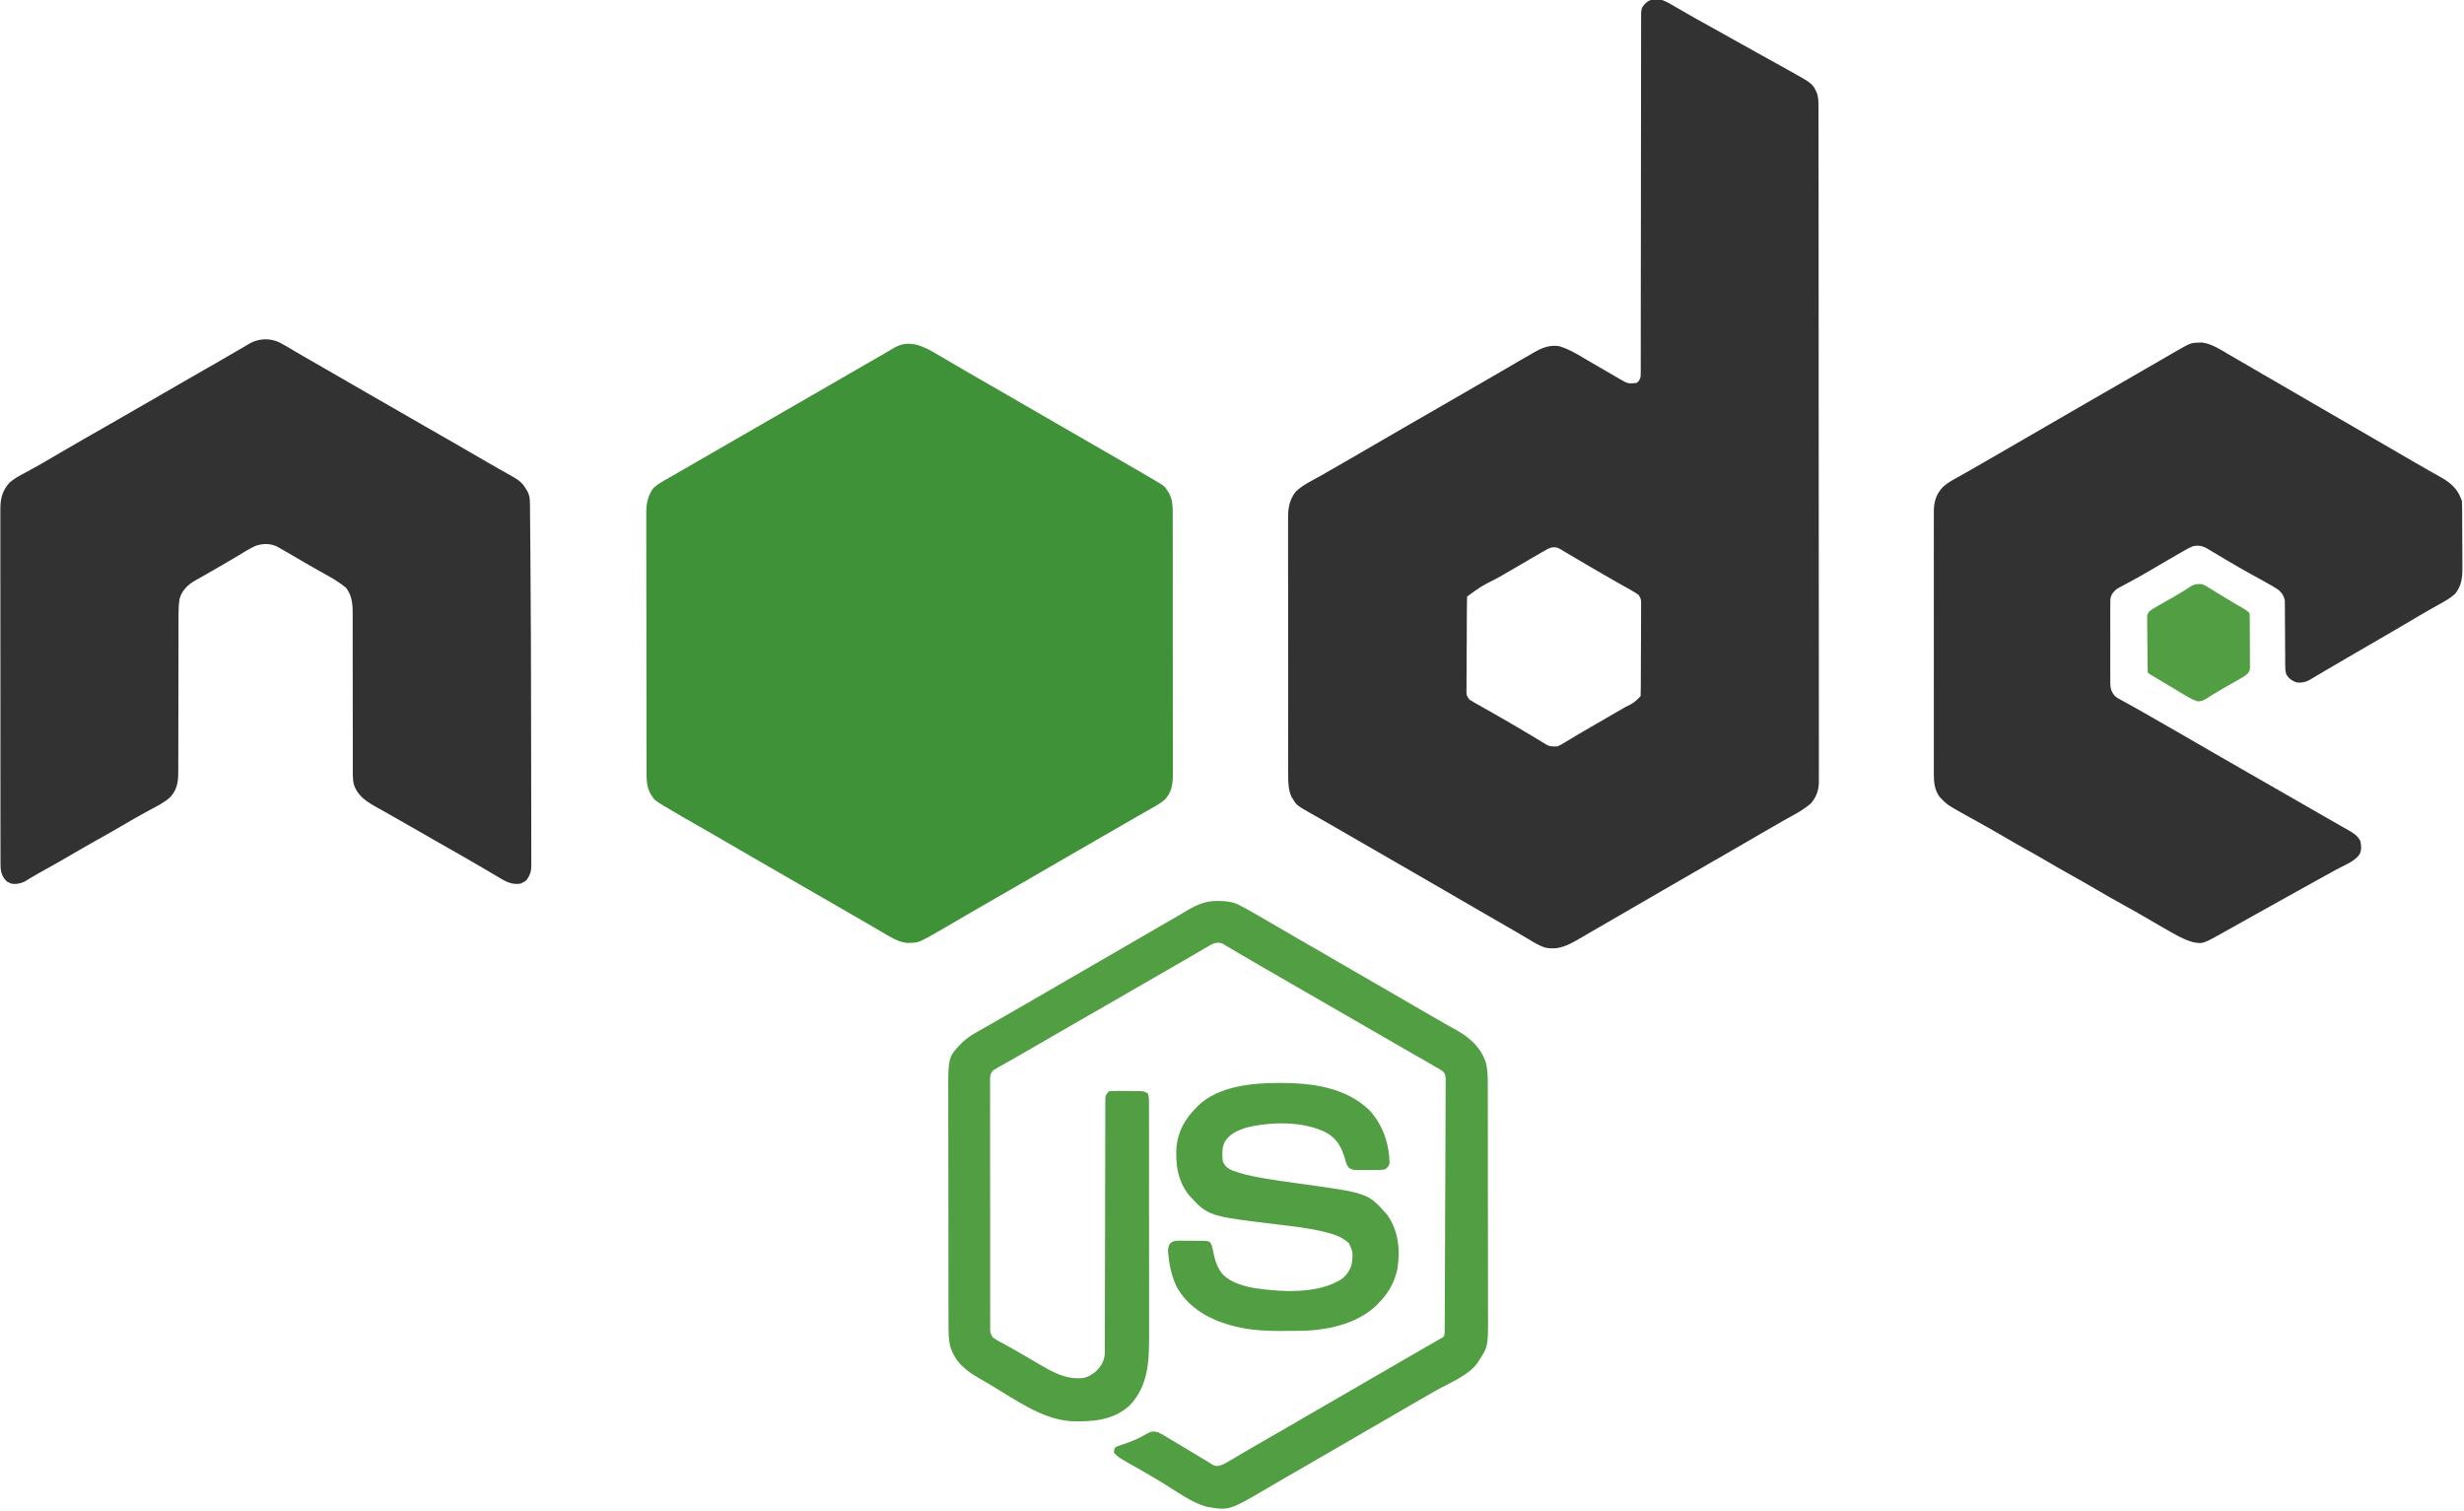
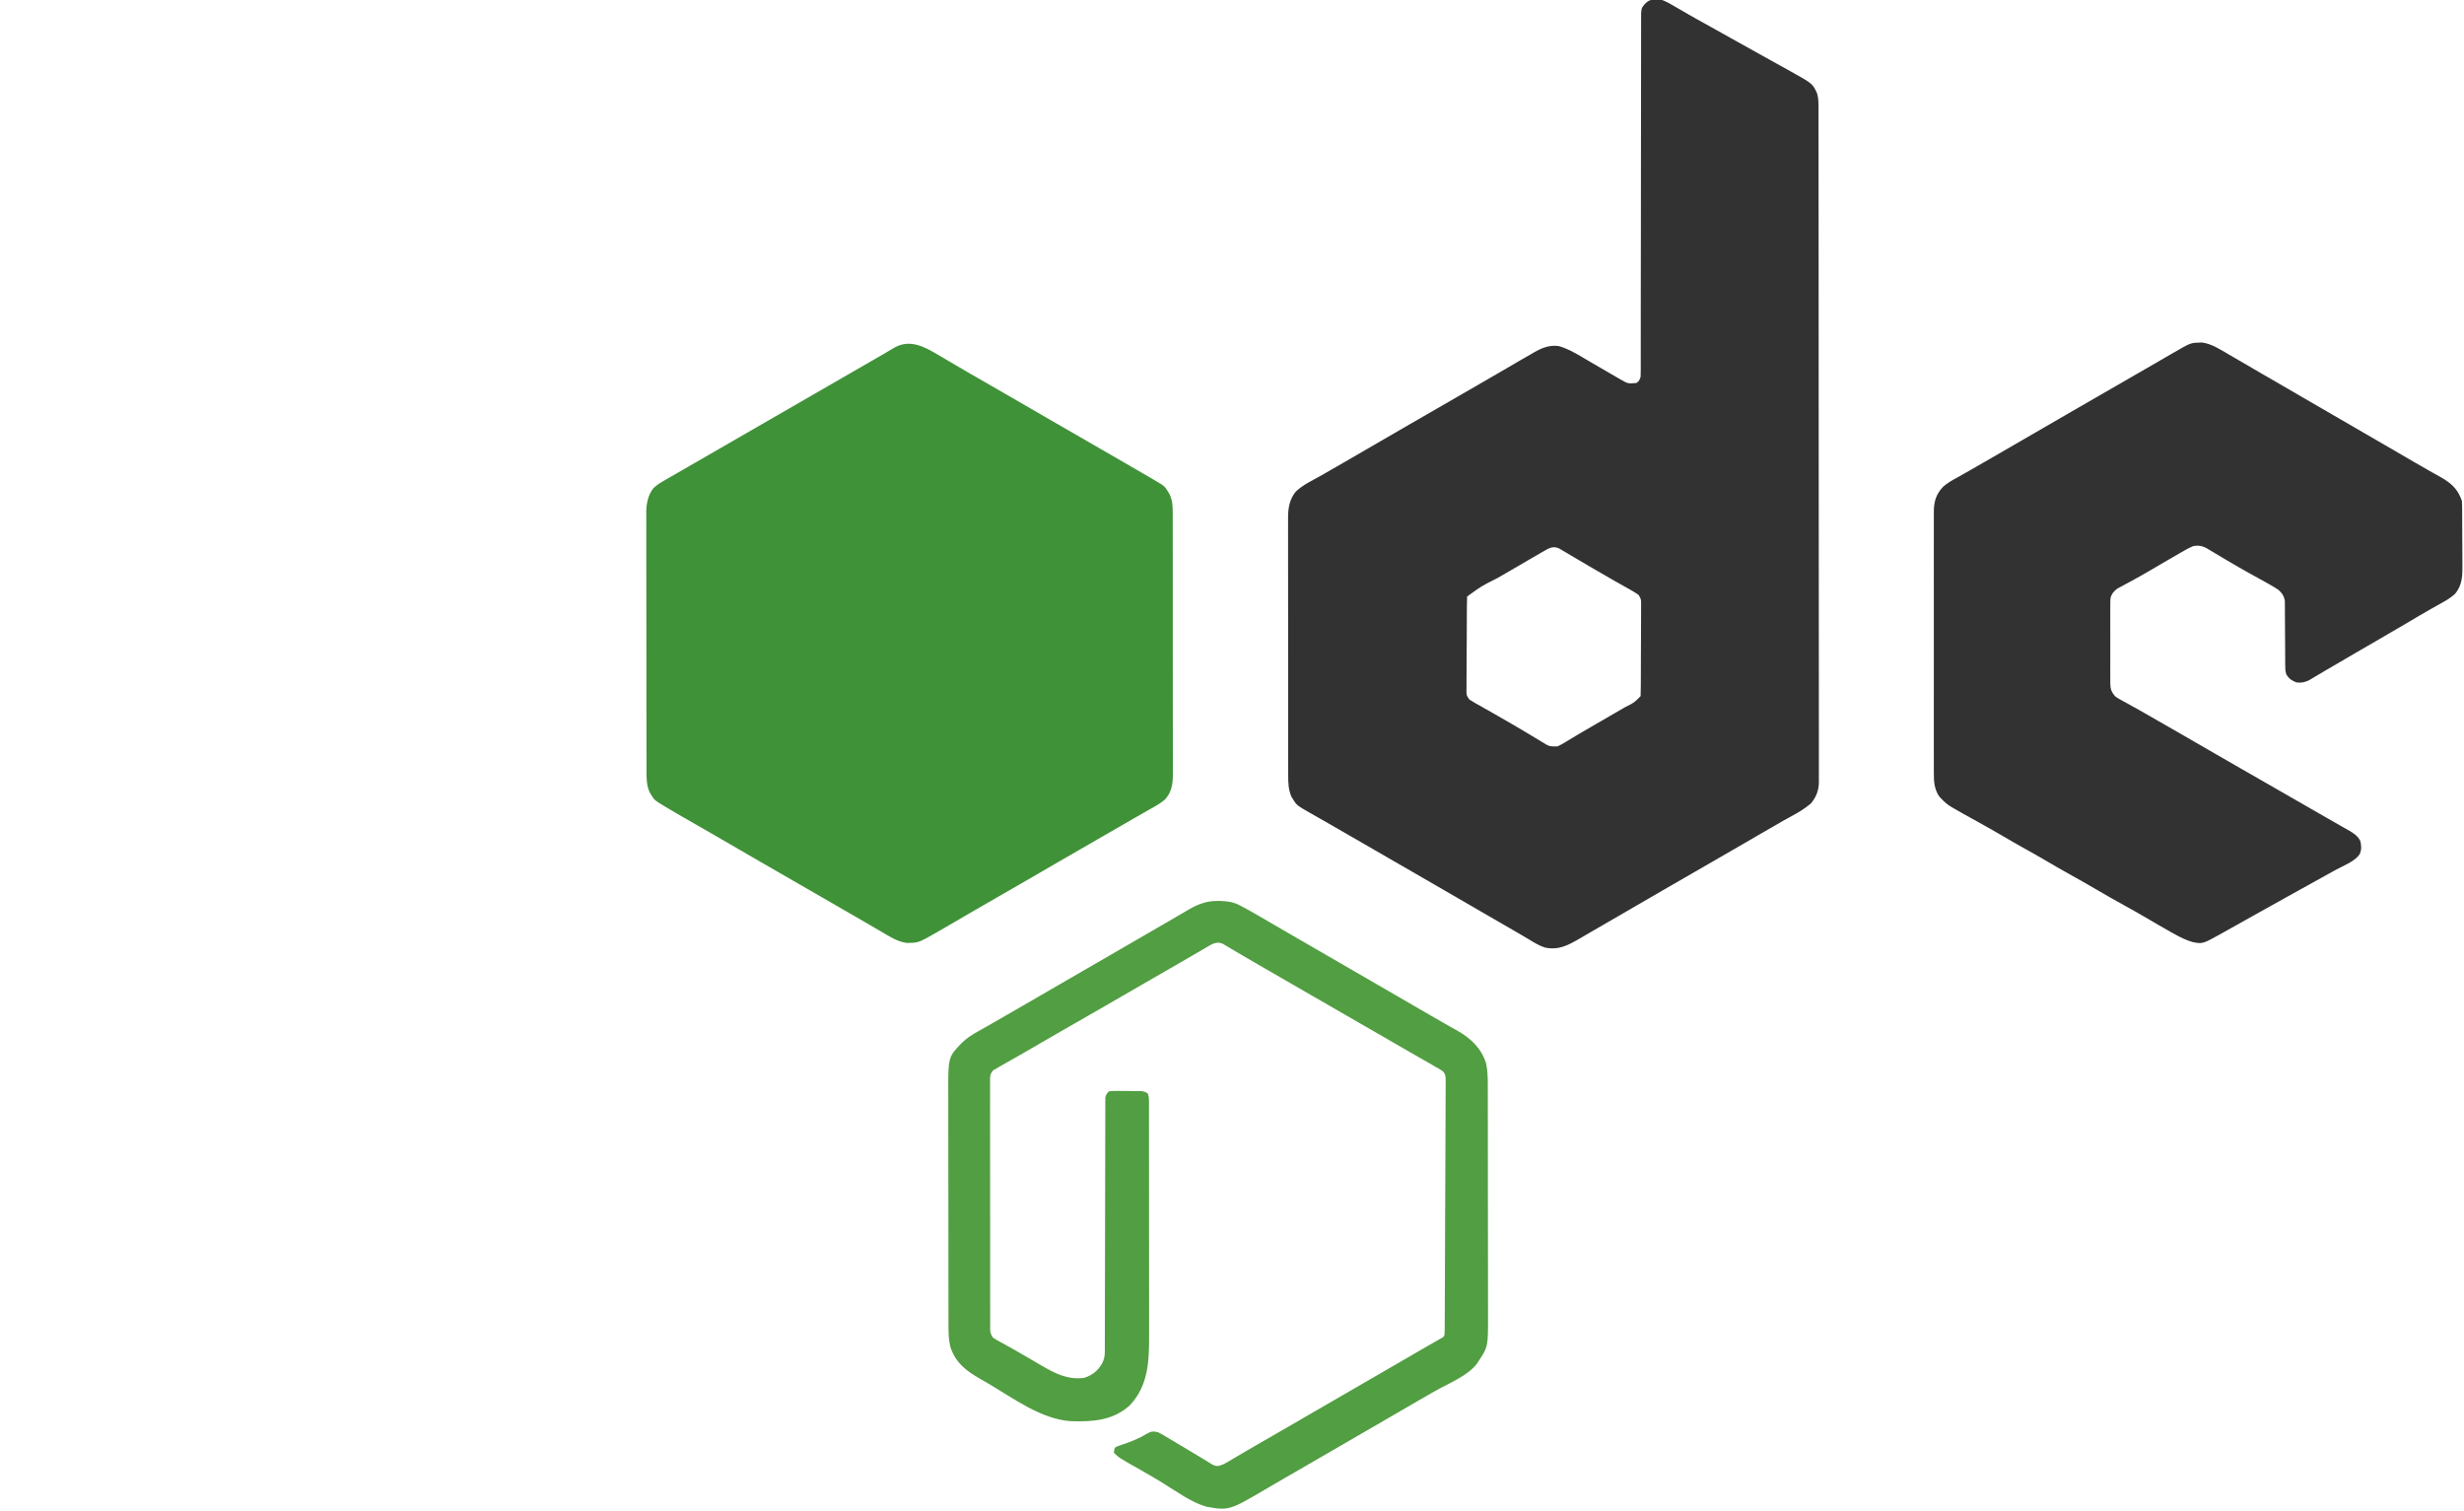
<svg xmlns="http://www.w3.org/2000/svg" version="1.1" width="2400" height="1472">
  <path d="M0 0 C4.805 1.873 9.15 4.42 13.562 7.062 C14.83 7.795 16.099 8.526 17.37 9.253 C19.98 10.751 22.581 12.261 25.178 13.781 C30.979 17.164 36.869 20.384 42.75 23.625 C52.376 28.969 61.984 34.346 71.587 39.731 C79.214 44.006 86.855 48.257 94.5 52.5 C97.873 54.373 101.245 56.247 104.617 58.121 C106.893 59.385 109.169 60.648 111.445 61.91 C114.799 63.77 118.15 65.635 121.5 67.5 C122.496 68.051 123.492 68.602 124.518 69.17 C146.783 81.59 146.783 81.59 151.054 91.427 C152.371 96.4 152.278 101.129 152.26 106.252 C152.264 107.396 152.268 108.539 152.272 109.717 C152.28 112.897 152.28 116.076 152.276 119.256 C152.273 122.713 152.282 126.17 152.29 129.627 C152.302 135.688 152.306 141.748 152.306 147.809 C152.305 156.822 152.315 165.834 152.328 174.847 C152.353 192.818 152.362 210.789 152.367 228.76 C152.367 229.691 152.367 230.622 152.367 231.581 C152.368 232.514 152.368 233.447 152.368 234.407 C152.371 244.739 152.378 255.071 152.384 265.403 C152.404 296.602 152.42 327.802 152.423 359.002 C152.423 360 152.424 360.998 152.424 362.026 C152.424 366.071 152.424 370.116 152.425 374.161 C152.425 377.205 152.425 380.25 152.426 383.294 C152.426 384.3 152.426 385.306 152.426 386.343 C152.429 417.957 152.451 449.57 152.487 481.184 C152.528 516.691 152.551 552.199 152.552 587.706 C152.552 591.491 152.552 595.277 152.552 599.062 C152.552 599.994 152.552 600.926 152.552 601.886 C152.554 616.894 152.571 631.901 152.594 646.908 C152.617 661.987 152.621 677.067 152.607 692.147 C152.598 701.107 152.604 710.068 152.63 719.029 C152.645 725.014 152.643 730.999 152.626 736.985 C152.617 740.395 152.615 743.805 152.636 747.216 C152.654 750.892 152.641 754.568 152.621 758.245 C152.633 759.3 152.646 760.354 152.659 761.441 C152.561 769.711 150.223 776.119 144.914 782.511 C139.421 787.113 133.745 790.737 127.438 794.125 C125.39 795.254 123.343 796.384 121.297 797.516 C120.253 798.09 119.21 798.664 118.135 799.256 C113.108 802.053 108.148 804.962 103.188 807.875 C91.581 814.67 79.936 821.396 68.282 828.109 C62.853 831.237 57.427 834.369 52 837.5 C49.833 838.75 47.667 840 45.5 841.25 C43.891 842.178 43.891 842.178 42.25 843.125 C32.5 848.75 32.5 848.75 29.25 850.625 C27.084 851.874 24.919 853.124 22.754 854.373 C17.314 857.512 11.873 860.65 6.43 863.785 C-4.062 869.831 -14.545 875.891 -25 882 C-34.352 887.465 -43.723 892.897 -53.111 898.3 C-58.187 901.222 -63.26 904.148 -68.319 907.099 C-70.09 908.132 -71.863 909.163 -73.635 910.194 C-75.855 911.485 -78.072 912.779 -80.287 914.078 C-91.566 920.628 -100.889 925.706 -114.129 922.893 C-119.863 921.11 -124.875 917.879 -130 914.812 C-131.233 914.089 -132.468 913.367 -133.703 912.647 C-136.238 911.165 -138.768 909.677 -141.296 908.183 C-146.878 904.886 -152.505 901.668 -158.125 898.438 C-160.271 897.199 -162.417 895.959 -164.562 894.719 C-168.894 892.216 -173.227 889.716 -177.562 887.219 C-189.05 880.601 -200.519 873.955 -211.966 867.267 C-222.526 861.101 -233.121 854.995 -243.718 848.891 C-249.147 845.763 -254.573 842.631 -260 839.5 C-262.167 838.25 -264.333 837 -266.5 835.75 C-279.5 828.25 -292.5 820.75 -305.5 813.25 C-306.574 812.63 -307.648 812.011 -308.755 811.373 C-310.906 810.131 -313.056 808.89 -315.206 807.647 C-320.259 804.728 -325.315 801.816 -330.388 798.931 C-332.185 797.909 -333.981 796.883 -335.777 795.857 C-338.032 794.57 -340.29 793.287 -342.551 792.01 C-355.973 784.331 -355.973 784.331 -359.75 778.188 C-360.137 777.583 -360.523 776.978 -360.922 776.355 C-364.143 769.319 -364.289 762.416 -364.261 754.817 C-364.265 753.711 -364.268 752.604 -364.272 751.464 C-364.283 747.767 -364.279 744.07 -364.275 740.374 C-364.279 737.719 -364.284 735.064 -364.29 732.409 C-364.303 725.952 -364.305 719.496 -364.302 713.039 C-364.301 707.789 -364.302 702.539 -364.307 697.289 C-364.307 696.541 -364.308 695.793 -364.308 695.022 C-364.31 693.502 -364.311 691.982 -364.312 690.462 C-364.323 676.217 -364.321 661.973 -364.315 647.728 C-364.309 634.708 -364.321 621.689 -364.34 608.669 C-364.359 595.287 -364.367 581.905 -364.364 568.523 C-364.362 561.016 -364.364 553.508 -364.378 546.001 C-364.39 539.61 -364.392 533.218 -364.38 526.827 C-364.374 523.569 -364.374 520.311 -364.385 517.053 C-364.395 513.514 -364.387 509.976 -364.374 506.437 C-364.382 505.417 -364.389 504.397 -364.397 503.346 C-364.329 494.317 -362.719 485.998 -356.904 478.851 C-350.001 472.14 -340.247 467.75 -331.938 463 C-330.223 462.015 -328.509 461.031 -326.795 460.046 C-325.03 459.032 -323.266 458.02 -321.5 457.008 C-315.953 453.827 -310.414 450.633 -304.875 447.438 C-303.799 446.817 -302.722 446.196 -301.613 445.557 C-294.396 441.392 -287.194 437.203 -280 433 C-268.453 426.253 -256.871 419.567 -245.282 412.891 C-239.853 409.763 -234.427 406.631 -229 403.5 C-226.833 402.25 -224.667 401 -222.5 399.75 C-221.428 399.131 -220.355 398.512 -219.25 397.875 C-209.5 392.25 -209.5 392.25 -206.25 390.375 C-204.084 389.126 -201.919 387.876 -199.754 386.627 C-194.314 383.488 -188.873 380.35 -183.43 377.215 C-173.875 371.71 -164.325 366.199 -154.809 360.628 C-149.878 357.743 -144.94 354.869 -140 352 C-138.432 351.089 -138.432 351.089 -136.833 350.159 C-133.706 348.347 -130.573 346.547 -127.438 344.75 C-126.019 343.926 -126.019 343.926 -124.572 343.085 C-116.831 338.675 -110.03 335.98 -101 337 C-92.628 339.3 -85.349 343.398 -77.938 347.812 C-76.242 348.806 -74.547 349.8 -72.852 350.793 C-71.093 351.824 -69.336 352.859 -67.58 353.895 C-61.658 357.383 -55.702 360.814 -49.75 364.25 C-48.662 364.881 -47.574 365.513 -46.453 366.163 C-45.432 366.754 -44.411 367.345 -43.359 367.953 C-42.467 368.47 -41.575 368.988 -40.655 369.521 C-33.28 373.751 -33.28 373.751 -25 373 C-22.415 371.105 -22.037 370.112 -21 367 C-20.906 365.021 -20.873 363.038 -20.873 361.057 C-20.87 359.807 -20.866 358.558 -20.863 357.271 C-20.865 355.877 -20.867 354.483 -20.869 353.089 C-20.867 351.614 -20.865 350.139 -20.862 348.664 C-20.858 345.45 -20.856 342.236 -20.857 339.023 C-20.859 333.795 -20.854 328.566 -20.848 323.338 C-20.84 315.747 -20.835 308.157 -20.831 300.566 C-20.826 288.571 -20.809 276.577 -20.79 264.582 C-20.784 260.48 -20.777 256.379 -20.771 252.277 C-20.769 251.252 -20.768 250.226 -20.766 249.17 C-20.748 237.497 -20.732 225.823 -20.717 214.149 C-20.716 213.082 -20.714 212.014 -20.713 210.915 C-20.691 193.615 -20.68 176.314 -20.673 159.014 C-20.665 141.262 -20.641 123.509 -20.605 105.756 C-20.583 94.801 -20.573 83.846 -20.579 72.891 C-20.582 65.385 -20.571 57.88 -20.548 50.374 C-20.536 46.041 -20.53 41.708 -20.541 37.375 C-20.551 33.409 -20.543 29.444 -20.52 25.478 C-20.515 24.043 -20.517 22.607 -20.526 21.172 C-20.604 7.899 -20.604 7.899 -16 3 C-11.371 -1.444 -6.044 -0.967 0 0 Z M-115.812 537.125 C-116.592 537.569 -117.372 538.014 -118.176 538.472 C-120.791 539.969 -123.396 541.483 -126 543 C-126.913 543.53 -127.826 544.06 -128.767 544.606 C-133.722 547.483 -138.67 550.372 -143.613 553.27 C-149.158 556.515 -154.723 559.724 -160.293 562.925 C-175.959 570.8 -175.959 570.8 -190 581 C-190.122 584.022 -190.179 587.022 -190.193 590.046 C-190.201 590.996 -190.209 591.945 -190.218 592.924 C-190.243 596.081 -190.259 599.238 -190.273 602.395 C-190.279 603.47 -190.284 604.545 -190.29 605.653 C-190.316 611.344 -190.336 617.035 -190.35 622.726 C-190.367 628.614 -190.412 634.502 -190.462 640.39 C-190.496 644.909 -190.508 649.427 -190.513 653.946 C-190.52 656.117 -190.535 658.288 -190.559 660.458 C-190.591 663.495 -190.591 666.529 -190.583 669.566 C-190.6 670.466 -190.616 671.367 -190.633 672.294 C-190.625 677.428 -190.625 677.428 -187.636 681.483 C-186.766 681.984 -185.896 682.484 -185 683 C-184.09 683.561 -183.18 684.122 -182.243 684.701 C-181.249 685.261 -180.255 685.821 -179.23 686.398 C-177.545 687.354 -177.545 687.354 -175.825 688.329 C-174.937 688.828 -174.937 688.828 -174.03 689.338 C-170.868 691.118 -167.714 692.912 -164.559 694.703 C-163.919 695.066 -163.279 695.429 -162.619 695.803 C-156.636 699.198 -150.689 702.653 -144.75 706.125 C-143.789 706.684 -142.829 707.243 -141.839 707.818 C-136.671 710.829 -131.532 713.882 -126.418 716.984 C-125.334 717.635 -124.249 718.286 -123.132 718.957 C-121.056 720.203 -118.987 721.462 -116.927 722.735 C-109.947 727.035 -109.947 727.035 -102 727 C-98.221 725.251 -94.725 723.126 -91.188 720.938 C-89.036 719.644 -86.883 718.351 -84.73 717.059 C-83.621 716.387 -82.512 715.715 -81.369 715.023 C-75.956 711.773 -70.477 708.64 -65 705.5 C-56.24 700.454 -47.489 695.395 -38.75 690.312 C-37.756 689.736 -36.762 689.16 -35.738 688.566 C-27.293 684.403 -27.293 684.403 -21 678 C-20.886 675.001 -20.832 672.024 -20.823 669.024 C-20.813 667.629 -20.813 667.629 -20.803 666.205 C-20.783 663.119 -20.772 660.032 -20.762 656.945 C-20.758 655.893 -20.754 654.841 -20.749 653.757 C-20.729 648.189 -20.714 642.621 -20.705 637.053 C-20.694 631.294 -20.659 625.535 -20.62 619.775 C-20.594 615.354 -20.585 610.933 -20.582 606.511 C-20.577 604.388 -20.565 602.264 -20.547 600.141 C-20.522 597.172 -20.523 594.204 -20.53 591.235 C-20.517 590.355 -20.504 589.475 -20.491 588.568 C-20.503 583.691 -20.503 583.691 -22.864 579.529 C-25.396 577.716 -27.954 576.125 -30.672 574.602 C-31.799 573.965 -32.925 573.328 -34.086 572.672 C-34.683 572.338 -35.279 572.005 -35.894 571.662 C-38.427 570.247 -40.952 568.817 -43.477 567.389 C-44.772 566.656 -46.068 565.924 -47.364 565.193 C-53.318 561.831 -59.226 558.394 -65.125 554.938 C-67.061 553.809 -68.997 552.68 -70.934 551.551 C-74.726 549.336 -78.509 547.108 -82.285 544.867 C-84.669 543.454 -87.059 542.051 -89.449 540.649 C-91.15 539.647 -92.844 538.634 -94.538 537.621 C-96.087 536.714 -96.087 536.714 -97.668 535.789 C-98.578 535.25 -99.489 534.71 -100.427 534.155 C-106.483 531.437 -110.47 534.004 -115.812 537.125 Z " fill="#323232" transform="translate(1619,0)" />
  <path d="M0 0 C1.723 1.01 3.447 2.019 5.17 3.029 C6.924 4.057 8.674 5.09 10.424 6.125 C15.501 9.122 20.595 12.092 25.688 15.062 C26.658 15.63 27.629 16.198 28.63 16.783 C36.329 21.279 44.066 25.71 51.812 30.125 C61.534 35.665 71.221 41.259 80.879 46.908 C91.403 53.063 101.966 59.149 112.53 65.234 C117.959 68.362 123.386 71.494 128.812 74.625 C130.979 75.875 133.146 77.125 135.312 78.375 C139.646 80.875 143.979 83.375 148.312 85.875 C149.385 86.494 150.458 87.113 151.563 87.75 C153.727 88.999 155.89 90.247 158.054 91.496 C163.518 94.649 168.984 97.8 174.453 100.945 C185.031 107.032 195.599 113.137 206.125 119.312 C207.032 119.841 207.939 120.37 208.874 120.915 C220.244 127.614 220.244 127.614 223.5 133 C224.094 133.955 224.094 133.955 224.699 134.93 C227.973 141.385 228.099 147.132 228.073 154.226 C228.077 155.348 228.081 156.47 228.085 157.625 C228.095 161.386 228.091 165.147 228.087 168.907 C228.092 171.603 228.097 174.299 228.103 176.994 C228.115 183.558 228.117 190.121 228.115 196.685 C228.113 202.021 228.115 207.358 228.119 212.694 C228.12 213.454 228.12 214.213 228.121 214.996 C228.122 216.54 228.123 218.084 228.125 219.627 C228.135 234.102 228.133 248.576 228.127 263.051 C228.122 276.284 228.133 289.518 228.152 302.752 C228.172 316.347 228.18 329.943 228.176 343.538 C228.174 351.168 228.177 358.798 228.191 366.428 C228.203 372.924 228.204 379.421 228.192 385.917 C228.186 389.23 228.187 392.542 228.197 395.855 C228.207 399.451 228.199 403.047 228.187 406.643 C228.194 407.683 228.201 408.722 228.209 409.794 C228.143 418.683 226.579 426.445 220.293 433.055 C215.18 437.322 209.285 440.402 203.485 443.628 C199.518 445.85 195.588 448.135 191.654 450.414 C188.315 452.347 184.972 454.274 181.629 456.199 C175.021 460.004 168.417 463.814 161.812 467.625 C159.646 468.875 157.479 470.125 155.312 471.375 C154.24 471.994 153.167 472.613 152.062 473.25 C142.312 478.875 142.312 478.875 139.062 480.75 C136.897 481.999 134.732 483.249 132.567 484.498 C127.126 487.637 121.685 490.775 116.242 493.91 C105.79 499.932 95.35 505.972 84.938 512.062 C75.668 517.484 66.354 522.827 57.024 528.144 C48.887 532.783 40.773 537.459 32.688 542.188 C24.177 547.164 15.659 552.126 7.125 557.062 C6.086 557.665 5.048 558.268 3.978 558.889 C-19.094 572.219 -19.094 572.219 -27.812 572.438 C-28.774 572.475 -29.736 572.512 -30.727 572.551 C-40.092 571.399 -48.21 566.027 -56.188 561.312 C-57.91 560.306 -59.633 559.3 -61.357 558.295 C-63.132 557.258 -64.906 556.218 -66.68 555.177 C-72.165 551.963 -77.678 548.797 -83.188 545.625 C-85.354 544.375 -87.521 543.125 -89.688 541.875 C-91.296 540.947 -91.296 540.947 -92.938 540 C-123.812 522.188 -123.812 522.188 -154.688 504.375 C-155.76 503.756 -156.833 503.137 -157.938 502.5 C-160.103 501.251 -162.268 500.001 -164.433 498.752 C-169.874 495.613 -175.315 492.475 -180.758 489.34 C-192.192 482.751 -203.609 476.134 -215 469.469 C-222.184 465.274 -229.403 461.141 -236.633 457.027 C-245.673 451.881 -254.693 446.706 -263.625 441.375 C-264.429 440.898 -265.233 440.421 -266.062 439.929 C-276.66 433.557 -276.66 433.557 -279.875 428.312 C-280.469 427.375 -280.469 427.375 -281.074 426.418 C-284.353 419.665 -284.477 413.376 -284.455 405.993 C-284.459 404.88 -284.464 403.767 -284.469 402.62 C-284.481 398.895 -284.48 395.17 -284.478 391.444 C-284.484 388.772 -284.491 386.099 -284.498 383.426 C-284.515 376.921 -284.52 370.417 -284.522 363.912 C-284.523 358.623 -284.527 353.333 -284.533 348.043 C-284.551 333.033 -284.56 318.023 -284.558 303.013 C-284.558 302.205 -284.558 301.396 -284.558 300.563 C-284.558 299.753 -284.558 298.944 -284.558 298.11 C-284.557 284.994 -284.576 271.878 -284.604 258.762 C-284.633 245.282 -284.647 231.802 -284.645 218.321 C-284.645 210.758 -284.65 203.195 -284.672 195.633 C-284.69 189.193 -284.694 182.753 -284.681 176.313 C-284.674 173.03 -284.676 169.748 -284.691 166.466 C-284.707 162.898 -284.697 159.332 -284.682 155.765 C-284.692 154.739 -284.703 153.714 -284.713 152.658 C-284.635 144.456 -282.951 136.309 -277.824 129.684 C-275.026 126.969 -272.381 125.126 -269 123.188 C-268.366 122.82 -267.732 122.452 -267.079 122.073 C-265.621 121.229 -264.16 120.39 -262.696 119.556 C-259.902 117.962 -257.119 116.351 -254.336 114.738 C-248.768 111.514 -243.192 108.304 -237.615 105.097 C-232.136 101.945 -226.662 98.785 -221.188 95.625 C-219.021 94.375 -216.854 93.125 -214.688 91.875 C-213.615 91.256 -212.542 90.638 -211.438 90 C-97.688 24.375 -97.688 24.375 -94.434 22.498 C-92.279 21.255 -90.124 20.011 -87.968 18.768 C-82.964 15.88 -77.96 12.993 -72.955 10.108 C-71.204 9.099 -69.454 8.089 -67.703 7.08 C-65.524 5.823 -63.344 4.567 -61.164 3.311 C-59.664 2.445 -59.664 2.445 -58.133 1.562 C-56.672 0.721 -56.672 0.721 -55.182 -0.138 C-53.081 -1.357 -50.985 -2.584 -48.892 -3.817 C-47.824 -4.446 -46.756 -5.075 -45.656 -5.723 C-44.213 -6.577 -44.213 -6.577 -42.74 -7.449 C-27.619 -15.894 -13.366 -7.953 0 0 Z " fill="#409238" transform="translate(914.188,345.875)" />
-   <path d="M0 0 C4.93 2.671 9.75 5.511 14.555 8.398 C20.158 11.755 25.832 14.985 31.509 18.214 C40.955 23.588 50.376 29 59.754 34.492 C68.349 39.524 76.977 44.496 85.629 49.43 C100.103 57.684 114.536 66.009 128.963 74.347 C132.185 76.208 135.407 78.069 138.629 79.93 C139.695 80.545 140.761 81.161 141.859 81.795 C150.444 86.747 159.05 91.66 167.659 96.57 C176.684 101.718 185.672 106.926 194.635 112.181 C200.167 115.42 205.72 118.62 211.297 121.781 C211.934 122.143 212.571 122.505 213.228 122.878 C216.342 124.645 219.459 126.408 222.58 128.164 C223.703 128.801 224.827 129.438 225.984 130.094 C226.978 130.654 227.973 131.214 228.997 131.792 C233.842 134.78 237.166 137.603 240.004 142.555 C240.754 143.841 240.754 143.841 241.52 145.152 C243.919 149.7 243.922 153.779 243.954 158.797 C243.964 159.657 243.973 160.518 243.983 161.404 C244.013 164.31 244.036 167.216 244.059 170.121 C244.079 172.211 244.099 174.302 244.12 176.392 C244.175 182.139 244.222 187.887 244.268 193.634 C244.297 197.294 244.328 200.953 244.359 204.613 C244.825 259.503 245.006 314.395 245.043 369.287 C245.045 372.119 245.047 374.95 245.049 377.781 C245.05 378.834 245.05 378.834 245.051 379.908 C245.059 391.555 245.085 403.202 245.117 414.849 C245.15 427.044 245.168 439.24 245.171 451.435 C245.173 458.191 245.182 464.948 245.207 471.704 C245.231 477.961 245.235 484.217 245.225 490.474 C245.224 492.759 245.23 495.045 245.244 497.33 C245.262 500.444 245.255 503.558 245.242 506.672 C245.253 507.573 245.264 508.473 245.275 509.401 C245.215 515.261 244.122 518.666 240.754 523.492 C238.93 525.086 238.93 525.086 237.066 525.992 C236.163 526.472 236.163 526.472 235.242 526.961 C225.714 528.995 218.663 524.084 210.816 519.367 C209.581 518.641 208.344 517.916 207.107 517.192 C204.562 515.702 202.023 514.204 199.487 512.7 C193.835 509.35 188.136 506.082 182.441 502.805 C180.835 501.876 180.835 501.876 179.196 500.929 C171.304 496.371 163.377 491.877 155.436 487.406 C147.08 482.693 138.773 477.897 130.469 473.091 C124.169 469.449 117.851 465.841 111.508 462.272 C107.756 460.161 104.011 458.038 100.268 455.913 C98.66 455.004 97.05 454.101 95.436 453.204 C85.275 447.556 76.156 442.116 72.393 430.451 C70.982 423.916 71.352 417.128 71.385 410.473 C71.383 408.754 71.379 407.035 71.374 405.316 C71.365 401.628 71.366 397.94 71.374 394.252 C71.385 388.414 71.373 382.576 71.357 376.737 C71.321 362.239 71.315 347.74 71.317 333.241 C71.319 321.966 71.312 310.692 71.277 299.417 C71.261 293.62 71.262 287.823 71.278 282.026 C71.284 278.412 71.273 274.799 71.258 271.185 C71.254 269.517 71.257 267.849 71.268 266.181 C71.326 256.277 71.177 247.215 64.854 239.034 C58.578 233.818 51.828 229.791 44.691 225.867 C42.83 224.827 40.971 223.784 39.112 222.74 C37.852 222.033 36.591 221.327 35.329 220.623 C28.101 216.585 20.969 212.385 13.834 208.185 C11.147 206.609 8.453 205.046 5.754 203.492 C4.787 202.934 3.821 202.375 2.825 201.8 C1.866 201.259 0.906 200.718 -0.082 200.16 C-0.94 199.673 -1.797 199.186 -2.681 198.684 C-9.33 195.594 -16.537 195.788 -23.371 198.18 C-29.422 200.942 -35.029 204.493 -40.699 207.953 C-44.404 210.192 -48.147 212.364 -51.891 214.537 C-54.952 216.316 -58.008 218.105 -61.062 219.895 C-65.175 222.299 -69.309 224.661 -73.461 226.996 C-74.455 227.563 -75.448 228.13 -76.472 228.714 C-78.345 229.782 -80.226 230.838 -82.116 231.878 C-89.229 235.969 -94.952 241.357 -97.246 249.492 C-98.058 254.331 -98.371 258.969 -98.371 263.872 C-98.372 264.582 -98.373 265.291 -98.375 266.022 C-98.379 268.382 -98.375 270.741 -98.372 273.101 C-98.373 274.8 -98.375 276.499 -98.378 278.198 C-98.382 281.849 -98.384 285.5 -98.384 289.151 C-98.385 294.93 -98.398 300.709 -98.414 306.488 C-98.416 307.465 -98.419 308.442 -98.422 309.448 C-98.427 311.446 -98.432 313.443 -98.437 315.44 C-98.472 328.887 -98.499 342.334 -98.497 355.781 C-98.495 364.863 -98.511 373.943 -98.547 383.024 C-98.566 387.825 -98.575 392.624 -98.563 397.425 C-98.551 401.942 -98.563 406.458 -98.592 410.975 C-98.599 412.627 -98.597 414.279 -98.586 415.931 C-98.524 425.995 -98.965 434.639 -106.049 442.49 C-111.421 447.729 -118.185 451.049 -124.746 454.555 C-127.173 455.873 -129.596 457.198 -132.02 458.523 C-132.629 458.856 -133.239 459.188 -133.867 459.53 C-139.77 462.756 -145.576 466.139 -151.371 469.555 C-159.442 474.301 -167.564 478.939 -175.746 483.492 C-183.968 488.068 -192.132 492.728 -200.246 497.492 C-209.617 502.994 -219.056 508.361 -228.556 513.635 C-232.953 516.077 -237.339 518.521 -241.648 521.113 C-242.282 521.491 -242.915 521.869 -243.568 522.258 C-245.146 523.207 -246.714 524.171 -248.281 525.137 C-252.63 527.125 -256.856 527.988 -261.637 526.996 C-262.25 526.685 -262.864 526.375 -263.496 526.055 C-264.12 525.767 -264.744 525.48 -265.387 525.184 C-269.285 521.637 -271.006 517.506 -271.618 512.369 C-271.765 508.49 -271.785 504.621 -271.761 500.741 C-271.766 499.235 -271.773 497.73 -271.782 496.225 C-271.8 492.1 -271.794 487.976 -271.784 483.852 C-271.777 479.399 -271.793 474.947 -271.806 470.494 C-271.827 461.775 -271.827 453.057 -271.819 444.338 C-271.813 437.251 -271.814 430.163 -271.82 423.076 C-271.821 422.067 -271.822 421.058 -271.823 420.018 C-271.825 417.969 -271.827 415.919 -271.829 413.869 C-271.845 394.648 -271.836 375.428 -271.82 356.207 C-271.805 338.629 -271.82 321.05 -271.848 303.472 C-271.878 285.416 -271.889 267.36 -271.879 249.305 C-271.878 247.262 -271.877 245.219 -271.876 243.176 C-271.876 242.171 -271.875 241.166 -271.875 240.13 C-271.873 233.054 -271.882 225.978 -271.897 218.901 C-271.915 210.274 -271.914 201.647 -271.892 193.019 C-271.881 188.619 -271.877 184.219 -271.896 179.819 C-271.913 175.787 -271.906 171.755 -271.882 167.724 C-271.877 166.269 -271.88 164.814 -271.893 163.359 C-271.981 152.643 -270.337 144.914 -263.148 136.777 C-258.6 132.584 -253.235 129.823 -247.809 126.93 C-245.558 125.7 -243.308 124.468 -241.059 123.234 C-239.92 122.613 -238.782 121.991 -237.609 121.351 C-232.458 118.504 -227.382 115.536 -222.309 112.555 C-220.315 111.386 -218.322 110.219 -216.328 109.051 C-215.331 108.467 -214.334 107.883 -213.307 107.281 C-198.421 98.583 -183.452 90.029 -168.479 81.483 C-156.786 74.81 -145.121 68.087 -133.464 61.351 C-126.975 57.602 -120.483 53.859 -113.991 50.115 C-108.599 47.004 -103.207 43.892 -97.816 40.777 C-88.964 35.663 -80.111 30.551 -71.23 25.484 C-70.644 25.15 -70.057 24.815 -69.453 24.47 C-67.09 23.123 -64.728 21.775 -62.365 20.429 C-52.794 14.975 -43.272 9.445 -33.794 3.832 C-32.872 3.289 -31.95 2.747 -31 2.188 C-30.199 1.713 -29.398 1.239 -28.573 0.75 C-19.699 -4.049 -9.185 -4.276 0 0 Z " fill="#323232" transform="translate(272.246,333.508)" />
  <path d="M0 0 C0.869 -0.037 1.738 -0.075 2.633 -0.113 C12.276 1.153 20.75 6.877 29 11.688 C30.239 12.403 31.479 13.119 32.718 13.834 C36.442 15.984 40.159 18.147 43.875 20.312 C44.937 20.93 45.999 21.548 47.094 22.185 C52.027 25.056 56.956 27.934 61.883 30.816 C68.199 34.507 74.536 38.162 80.875 41.812 C90.214 47.192 99.531 52.605 108.836 58.043 C116.168 62.325 123.518 66.575 130.875 70.812 C140.214 76.192 149.531 81.605 158.836 87.043 C166.168 91.325 173.518 95.575 180.875 99.812 C190.202 105.185 199.515 110.581 208.799 116.028 C213.552 118.811 218.315 121.571 223.118 124.27 C224.901 125.272 226.682 126.279 228.463 127.287 C230.715 128.56 232.973 129.823 235.236 131.076 C245.57 136.934 252.082 142.934 255.875 154.312 C255.986 156.738 256.043 159.136 256.052 161.563 C256.062 162.666 256.062 162.666 256.072 163.791 C256.092 166.227 256.103 168.662 256.113 171.098 C256.117 171.932 256.121 172.766 256.126 173.626 C256.146 178.046 256.161 182.467 256.17 186.887 C256.181 191.435 256.216 195.981 256.255 200.528 C256.282 204.039 256.29 207.551 256.293 211.063 C256.298 212.737 256.31 214.412 256.328 216.087 C256.441 226.843 256.319 236.518 248.859 245.004 C244.164 249.268 238.649 252.199 233.125 255.25 C231.384 256.232 229.643 257.215 227.903 258.2 C226.701 258.88 225.499 259.558 224.296 260.236 C217.929 263.827 211.652 267.566 205.375 271.312 C195.441 277.223 185.458 283.043 175.438 288.806 C168.195 292.972 160.966 297.161 153.75 301.375 C152.287 302.229 152.287 302.229 150.795 303.101 C147.821 304.837 144.848 306.575 141.875 308.312 C139.76 309.548 137.646 310.784 135.531 312.02 C134.487 312.63 133.443 313.24 132.367 313.868 C129.339 315.635 126.308 317.398 123.277 319.16 C120.006 321.063 116.747 322.983 113.504 324.934 C112.867 325.311 112.231 325.689 111.575 326.079 C109.971 327.031 108.374 327.993 106.777 328.957 C102.76 330.833 98.995 331.666 94.582 330.93 C90.111 329.178 87.505 327.521 84.875 323.312 C83.717 319.839 83.743 317.123 83.733 313.458 C83.728 312.418 83.728 312.418 83.723 311.358 C83.715 309.853 83.71 308.349 83.706 306.845 C83.699 304.461 83.683 302.077 83.665 299.694 C83.613 292.917 83.565 286.139 83.549 279.362 C83.539 275.215 83.51 271.069 83.468 266.922 C83.455 265.345 83.45 263.767 83.453 262.189 C83.455 259.977 83.433 257.767 83.405 255.555 C83.396 253.67 83.396 253.67 83.387 251.747 C82.675 246.97 80.599 243.798 76.957 240.66 C76.282 240.236 75.606 239.812 74.91 239.375 C74.12 238.879 73.33 238.382 72.516 237.871 C67.505 234.914 62.42 232.1 57.312 229.312 C54.907 227.991 52.504 226.664 50.102 225.336 C49.497 225.002 48.892 224.667 48.269 224.323 C42.19 220.95 36.184 217.455 30.188 213.938 C29.201 213.362 28.214 212.786 27.197 212.193 C22.824 209.64 18.466 207.07 14.141 204.438 C12.74 203.604 11.339 202.771 9.938 201.938 C9.342 201.562 8.746 201.186 8.132 200.799 C3.355 197.997 -0.756 197.179 -6.125 198.312 C-10.533 200.154 -14.578 202.51 -18.688 204.938 C-19.882 205.625 -21.078 206.31 -22.275 206.994 C-25.323 208.742 -28.358 210.513 -31.388 212.293 C-34.037 213.848 -36.693 215.39 -39.348 216.934 C-42.289 218.646 -45.228 220.362 -48.159 222.092 C-53.406 225.183 -58.686 228.185 -64.039 231.09 C-65.181 231.713 -66.323 232.336 -67.5 232.978 C-69.695 234.171 -71.897 235.352 -74.106 236.52 C-75.097 237.06 -76.088 237.6 -77.109 238.156 C-78.42 238.855 -78.42 238.855 -79.757 239.568 C-83.184 242.093 -85.691 244.992 -86.496 249.296 C-86.644 251.623 -86.666 253.92 -86.643 256.252 C-86.65 257.131 -86.657 258.01 -86.664 258.915 C-86.681 261.808 -86.67 264.701 -86.656 267.594 C-86.659 269.611 -86.663 271.628 -86.668 273.646 C-86.674 277.869 -86.665 282.092 -86.646 286.315 C-86.624 291.722 -86.637 297.129 -86.661 302.536 C-86.675 306.7 -86.671 310.864 -86.66 315.028 C-86.658 317.022 -86.661 319.015 -86.67 321.009 C-86.68 323.797 -86.665 326.585 -86.643 329.373 C-86.651 330.193 -86.659 331.013 -86.667 331.858 C-86.589 337.128 -85.608 340.127 -82.125 344.312 C-79.527 346.3 -79.527 346.3 -76.523 347.871 C-74.849 348.809 -74.849 348.809 -73.141 349.766 C-71.927 350.427 -70.714 351.089 -69.5 351.75 C-68.236 352.453 -66.973 353.157 -65.711 353.863 C-63.116 355.314 -60.518 356.758 -57.917 358.199 C-52.278 361.331 -46.704 364.574 -41.125 367.812 C-32.692 372.689 -24.243 377.535 -15.781 382.359 C-5.553 388.191 4.641 394.078 14.802 400.026 C23.014 404.827 31.268 409.554 39.531 414.266 C47.993 419.09 56.441 423.938 64.875 428.812 C73.86 434.005 82.861 439.169 91.875 444.312 C103.212 450.782 114.531 457.284 125.828 463.824 C129.723 466.077 133.628 468.309 137.547 470.52 C138.42 471.015 139.293 471.511 140.193 472.022 C141.793 472.93 143.396 473.832 145.004 474.726 C149.844 477.483 154.434 480.273 156.906 485.488 C157.929 490.151 158.277 493.959 156.174 498.358 C151.536 505.334 140.636 509.34 133.5 513.25 C132.31 513.906 131.121 514.562 129.932 515.219 C127.469 516.578 125.005 517.936 122.54 519.292 C116.809 522.449 111.093 525.632 105.375 528.812 C103.128 530.061 100.88 531.31 98.633 532.559 C97.519 533.177 96.406 533.796 95.259 534.433 C91.858 536.322 88.456 538.21 85.055 540.098 C74.151 546.15 63.253 552.214 52.375 558.312 C49.297 560.036 46.22 561.76 43.142 563.483 C40.851 564.766 38.562 566.049 36.272 567.333 C33.197 569.059 30.119 570.78 27.039 572.5 C25.298 573.473 23.558 574.45 21.818 575.428 C3.288 585.762 3.288 585.762 -6.463 583.855 C-12.856 581.946 -18.451 579.276 -24.25 576 C-25.196 575.475 -26.142 574.95 -27.116 574.409 C-35.08 569.965 -42.949 565.361 -50.809 560.737 C-58.351 556.311 -65.968 552.036 -73.625 547.812 C-83.233 542.511 -92.747 537.073 -102.207 531.512 C-109.297 527.353 -116.443 523.309 -123.625 519.312 C-133.02 514.085 -142.326 508.723 -151.598 503.281 C-158.108 499.468 -164.667 495.762 -171.279 492.129 C-177.435 488.731 -183.5 485.187 -189.562 481.625 C-198.328 476.477 -207.165 471.477 -216.062 466.562 C-231.778 457.865 -231.778 457.865 -239 453.688 C-239.998 453.121 -239.998 453.121 -241.015 452.544 C-244.962 450.236 -248.027 447.665 -251.125 444.312 C-252.177 443.199 -252.177 443.199 -253.25 442.062 C-258.137 434.894 -258.561 427.341 -258.506 418.889 C-258.511 417.768 -258.515 416.648 -258.52 415.494 C-258.532 411.756 -258.523 408.019 -258.513 404.281 C-258.517 401.595 -258.522 398.909 -258.529 396.223 C-258.542 389.694 -258.54 383.165 -258.531 376.636 C-258.524 371.327 -258.523 366.019 -258.526 360.711 C-258.527 359.955 -258.527 359.198 -258.528 358.418 C-258.529 356.881 -258.53 355.344 -258.531 353.807 C-258.539 339.405 -258.529 325.004 -258.513 310.602 C-258.5 298.255 -258.502 285.909 -258.516 273.562 C-258.532 259.211 -258.538 244.86 -258.529 230.508 C-258.528 228.977 -258.527 227.445 -258.526 225.914 C-258.526 225.16 -258.526 224.407 -258.525 223.631 C-258.522 218.331 -258.527 213.032 -258.534 207.733 C-258.542 201.271 -258.54 194.809 -258.524 188.348 C-258.516 185.054 -258.515 181.759 -258.523 178.465 C-258.531 174.889 -258.521 171.313 -258.506 167.736 C-258.513 166.703 -258.519 165.669 -258.526 164.604 C-258.446 154.748 -256.327 147.609 -249.472 140.411 C-245.445 136.81 -240.972 134.27 -236.25 131.688 C-234.104 130.475 -231.958 129.263 -229.812 128.051 C-228.709 127.435 -227.606 126.82 -226.469 126.186 C-221.03 123.139 -215.644 120.001 -210.25 116.875 C-208.068 115.616 -205.886 114.359 -203.703 113.102 C-202.618 112.477 -201.534 111.852 -200.416 111.208 C-198.222 109.944 -196.028 108.681 -193.834 107.417 C-182.248 100.743 -170.669 94.058 -159.125 87.312 C-147.578 80.565 -135.996 73.879 -124.407 67.204 C-118.978 64.076 -113.552 60.944 -108.125 57.812 C-105.958 56.562 -103.792 55.312 -101.625 54.062 C-100.552 53.444 -99.48 52.825 -98.375 52.188 C-86.458 45.312 -74.542 38.438 -62.625 31.562 C-61.014 30.633 -61.014 30.633 -59.371 29.685 C-57.219 28.443 -55.067 27.202 -52.915 25.962 C-47.869 23.053 -42.826 20.141 -37.789 17.218 C-36.008 16.185 -34.227 15.153 -32.445 14.121 C-30.212 12.827 -27.981 11.532 -25.75 10.234 C-8.476 0.235 -8.476 0.235 0 0 Z " fill="#323232" transform="translate(2142.125,333.688)" />
  <path d="M0 0 C0.921 0.015 1.843 0.03 2.792 0.045 C9.749 0.266 15.304 1.196 21.5 4.5 C22.097 4.812 22.694 5.124 23.309 5.445 C28.785 8.327 34.147 11.397 39.5 14.5 C40.404 15.024 41.309 15.548 42.241 16.088 C47.221 18.981 52.194 21.886 57.164 24.797 C63.553 28.536 69.961 32.241 76.375 35.938 C77.453 36.559 78.531 37.18 79.642 37.821 C82.928 39.714 86.214 41.607 89.5 43.5 C103.176 51.377 116.84 59.271 130.466 67.233 C142.117 74.036 153.809 80.766 165.5 87.5 C193.043 103.364 193.043 103.364 206.431 111.22 C211.154 113.987 215.889 116.73 220.665 119.406 C222.426 120.392 224.184 121.384 225.941 122.377 C228.154 123.624 230.373 124.862 232.598 126.088 C245.88 133.604 256.289 143.282 260.992 158.137 C262.488 165.099 262.647 171.959 262.64 179.049 C262.645 180.606 262.645 180.606 262.649 182.195 C262.658 185.661 262.66 189.128 262.661 192.594 C262.666 195.085 262.671 197.576 262.676 200.066 C262.689 206.825 262.696 213.584 262.7 220.342 C262.703 224.568 262.707 228.794 262.712 233.02 C262.724 244.739 262.734 256.457 262.738 268.175 C262.738 268.924 262.738 269.673 262.738 270.445 C262.738 271.195 262.739 271.946 262.739 272.72 C262.739 274.24 262.74 275.761 262.74 277.282 C262.74 278.037 262.741 278.791 262.741 279.568 C262.745 291.783 262.762 303.998 262.786 316.213 C262.809 328.777 262.822 341.341 262.823 353.905 C262.824 360.95 262.83 367.994 262.848 375.039 C262.865 381.67 262.866 388.3 262.858 394.93 C262.857 397.356 262.861 399.782 262.871 402.208 C262.994 434.106 262.994 434.106 253.5 448.5 C253.094 449.133 252.688 449.766 252.27 450.418 C243.11 462.734 223.925 470.105 210.952 477.524 C205.419 480.691 199.897 483.876 194.375 487.062 C193.298 487.683 192.222 488.304 191.112 488.944 C182.905 493.68 174.719 498.45 166.539 503.231 C158.114 508.151 149.664 513.025 141.211 517.895 C133.96 522.073 126.725 526.277 119.5 530.5 C105.77 538.523 91.989 546.459 78.209 554.396 C74.931 556.284 71.653 558.173 68.375 560.062 C67.306 560.678 66.237 561.293 65.136 561.927 C59.752 565.032 54.378 568.153 49.023 571.309 C10.657 593.906 10.657 593.906 -11.773 589.918 C-26.861 585.392 -40.517 575.098 -53.848 566.95 C-61.123 562.51 -68.451 558.187 -75.875 554 C-96.828 542.172 -96.828 542.172 -101.5 537.5 C-101.385 534.997 -101.385 534.997 -100.5 532.5 C-98.697 531.325 -98.697 531.325 -96.336 530.543 C-95.468 530.239 -94.6 529.934 -93.705 529.621 C-92.771 529.313 -91.837 529.005 -90.875 528.688 C-83.246 526.016 -76.19 523.094 -69.296 518.85 C-65.187 516.437 -63.066 516.359 -58.5 517.5 C-55.474 518.984 -55.474 518.984 -52.273 520.895 C-51.692 521.238 -51.11 521.582 -50.511 521.936 C-48.627 523.053 -46.751 524.182 -44.875 525.312 C-43.574 526.087 -42.272 526.861 -40.97 527.634 C-37.738 529.555 -34.513 531.487 -31.29 533.424 C-28.659 535.005 -26.025 536.58 -23.391 538.156 C-20.103 540.125 -16.819 542.101 -13.539 544.082 C-12.854 544.489 -12.168 544.896 -11.462 545.315 C-10.166 546.098 -8.886 546.907 -7.624 547.744 C-4.779 549.562 -3.043 550.542 0.374 550.279 C3.635 549.466 5.973 548.356 8.859 546.648 C9.879 546.052 10.899 545.456 11.949 544.842 C13.038 544.193 14.128 543.544 15.25 542.875 C16.407 542.195 17.565 541.516 18.723 540.838 C21.127 539.429 23.528 538.016 25.928 536.601 C31.428 533.36 36.966 530.183 42.5 527 C44.664 525.752 46.828 524.503 48.992 523.254 C53.351 520.739 57.71 518.226 62.07 515.715 C72.562 509.669 83.045 503.609 93.5 497.5 C107.231 489.477 121.011 481.541 134.791 473.604 C147.359 466.365 159.913 459.103 172.435 451.785 C181.079 446.737 189.747 441.731 198.422 436.736 C200.437 435.576 202.45 434.414 204.463 433.25 C206.603 432.017 208.748 430.792 210.896 429.574 C211.988 428.95 213.079 428.326 214.203 427.684 C215.195 427.121 216.186 426.558 217.208 425.978 C219.61 424.705 219.61 424.705 220.5 422.5 C220.6 421.099 220.64 419.693 220.648 418.288 C220.656 417.4 220.663 416.511 220.671 415.596 C220.676 414.122 220.676 414.122 220.681 412.619 C220.688 411.58 220.695 410.542 220.703 409.471 C220.725 405.968 220.741 402.464 220.756 398.96 C220.771 396.457 220.786 393.954 220.801 391.451 C220.931 368.602 220.997 345.753 221.048 322.903 C221.055 319.846 221.063 316.788 221.07 313.731 C221.072 312.971 221.073 312.211 221.075 311.428 C221.105 299.117 221.17 286.806 221.249 274.494 C221.328 261.858 221.374 249.223 221.387 236.587 C221.396 229.49 221.42 222.394 221.482 215.298 C221.541 208.623 221.554 201.95 221.536 195.274 C221.537 192.823 221.553 190.371 221.586 187.919 C221.629 184.574 221.616 181.234 221.589 177.889 C221.627 176.429 221.627 176.429 221.666 174.939 C221.583 170.897 221.517 168.485 218.529 165.592 C216.243 164.048 213.959 162.744 211.5 161.5 C210.511 160.899 209.523 160.299 208.504 159.68 C207.189 158.928 207.189 158.928 205.848 158.16 C204.838 157.58 203.828 157 202.787 156.402 C201.723 155.795 200.659 155.188 199.562 154.562 C197.833 153.57 196.103 152.578 194.373 151.585 C192.591 150.562 190.807 149.541 189.024 148.52 C183.508 145.36 178.005 142.179 172.5 139 C170.333 137.75 168.167 136.5 166 135.25 C75 82.75 75 82.75 71.75 80.875 C69.582 79.624 67.414 78.374 65.246 77.123 C58.778 73.392 52.311 69.658 45.847 65.922 C43.711 64.689 41.573 63.459 39.435 62.23 C34.202 59.225 28.983 56.202 23.796 53.119 C21.24 51.602 18.677 50.099 16.113 48.597 C14.882 47.872 13.654 47.141 12.431 46.404 C10.729 45.379 9.013 44.377 7.297 43.375 C6.321 42.795 5.345 42.215 4.339 41.617 C0.819 40.232 -0.889 40.451 -4.5 41.5 C-7.403 42.825 -7.403 42.825 -10.297 44.57 C-11.407 45.212 -12.517 45.853 -13.661 46.514 C-14.857 47.217 -16.054 47.921 -17.25 48.625 C-18.502 49.352 -19.754 50.079 -21.007 50.804 C-23.585 52.299 -26.159 53.798 -28.731 55.301 C-33.288 57.963 -37.861 60.594 -42.435 63.226 C-45.648 65.076 -48.86 66.93 -52.07 68.785 C-58.545 72.527 -65.022 76.264 -71.5 80 C-73.667 81.25 -75.833 82.5 -78 83.75 C-82.333 86.25 -86.667 88.75 -91 91.25 C-92.072 91.869 -93.145 92.487 -94.25 93.125 C-96.418 94.376 -98.586 95.626 -100.754 96.877 C-106.147 99.988 -111.539 103.1 -116.93 106.215 C-128.736 113.035 -140.56 119.823 -152.405 126.577 C-161.43 131.726 -170.418 136.933 -179.381 142.189 C-184.913 145.428 -190.466 148.627 -196.043 151.789 C-196.68 152.151 -197.318 152.513 -197.974 152.885 C-201.088 154.653 -204.205 156.416 -207.326 158.172 C-208.45 158.809 -209.573 159.445 -210.73 160.102 C-211.725 160.662 -212.719 161.222 -213.743 161.799 C-214.653 162.361 -215.563 162.922 -216.5 163.5 C-217.369 163.986 -218.238 164.472 -219.133 164.973 C-222.761 168.847 -222.19 172.505 -222.128 177.635 C-222.135 178.677 -222.142 179.719 -222.15 180.792 C-222.167 184.295 -222.149 187.796 -222.131 191.299 C-222.136 193.805 -222.144 196.312 -222.153 198.818 C-222.169 204.926 -222.163 211.033 -222.145 217.141 C-222.131 222.104 -222.127 227.067 -222.13 232.03 C-222.131 233.089 -222.131 233.089 -222.132 234.17 C-222.133 235.604 -222.134 237.038 -222.135 238.472 C-222.143 251.158 -222.127 263.844 -222.097 276.53 C-222.068 288.843 -222.061 301.157 -222.076 313.47 C-222.093 326.874 -222.097 340.279 -222.08 353.683 C-222.078 355.112 -222.076 356.541 -222.074 357.97 C-222.073 359.024 -222.073 359.024 -222.071 360.1 C-222.066 365.058 -222.069 370.016 -222.076 374.974 C-222.084 381.646 -222.071 388.317 -222.044 394.988 C-222.037 397.441 -222.037 399.894 -222.044 402.346 C-222.053 405.686 -222.037 409.025 -222.015 412.365 C-222.023 413.343 -222.031 414.321 -222.04 415.328 C-222.041 420.574 -222.041 420.574 -219.576 425.062 C-217.744 426.331 -215.982 427.54 -214.016 428.586 C-213.002 429.135 -213.002 429.135 -211.969 429.695 C-210.87 430.279 -210.87 430.279 -209.75 430.875 C-202.25 434.948 -194.858 439.177 -187.5 443.5 C-183.502 445.837 -179.501 448.169 -175.5 450.5 C-174.632 451.007 -173.764 451.514 -172.869 452.036 C-159.146 460.012 -146.973 466.595 -130.5 464.5 C-122.896 462.084 -117.365 457.781 -113.25 450.938 C-111.13 446.773 -110.376 443.689 -110.37 439.052 C-110.364 437.717 -110.364 437.717 -110.359 436.354 C-110.36 435.38 -110.361 434.407 -110.362 433.403 C-110.359 432.365 -110.356 431.327 -110.353 430.258 C-110.345 426.77 -110.344 423.281 -110.342 419.793 C-110.338 417.296 -110.332 414.8 -110.327 412.303 C-110.316 406.922 -110.307 401.541 -110.301 396.16 C-110.29 387.656 -110.27 379.153 -110.248 370.649 C-110.24 367.74 -110.233 364.831 -110.225 361.922 C-110.223 360.831 -110.223 360.831 -110.22 359.719 C-110.199 351.445 -110.18 343.171 -110.162 334.897 C-110.16 334.141 -110.159 333.385 -110.157 332.606 C-110.131 320.342 -110.112 308.078 -110.096 295.813 C-110.078 283.225 -110.049 270.637 -110.011 258.048 C-109.987 250.281 -109.973 242.515 -109.971 234.748 C-109.969 228.8 -109.951 222.853 -109.927 216.905 C-109.92 214.462 -109.918 212.019 -109.922 209.576 C-109.925 206.25 -109.911 202.924 -109.892 199.597 C-109.898 198.623 -109.903 197.649 -109.909 196.646 C-109.895 195.31 -109.895 195.31 -109.882 193.948 C-109.881 193.18 -109.879 192.412 -109.878 191.621 C-109.388 188.872 -108.432 187.497 -106.5 185.5 C-103.749 185.119 -101.404 184.986 -98.656 185.039 C-97.891 185.04 -97.125 185.041 -96.337 185.042 C-94.719 185.048 -93.102 185.064 -91.485 185.088 C-89.009 185.125 -86.535 185.129 -84.059 185.129 C-82.487 185.139 -80.915 185.15 -79.344 185.164 C-78.603 185.166 -77.862 185.169 -77.099 185.171 C-73.37 185.24 -71.681 185.379 -68.5 187.5 C-67.574 190.278 -67.374 191.926 -67.371 194.791 C-67.368 195.672 -67.365 196.553 -67.362 197.461 C-67.364 198.914 -67.364 198.914 -67.366 200.396 C-67.364 201.424 -67.362 202.453 -67.359 203.513 C-67.353 206.976 -67.354 210.44 -67.355 213.903 C-67.352 216.38 -67.348 218.857 -67.345 221.334 C-67.337 227.377 -67.334 233.42 -67.333 239.462 C-67.332 244.38 -67.33 249.298 -67.327 254.216 C-67.318 268.173 -67.314 282.13 -67.315 296.087 C-67.315 296.84 -67.315 297.592 -67.315 298.368 C-67.315 299.122 -67.315 299.875 -67.315 300.652 C-67.315 312.837 -67.306 325.022 -67.292 337.207 C-67.277 349.732 -67.27 362.257 -67.271 374.782 C-67.271 381.808 -67.269 388.834 -67.258 395.86 C-67.248 402.48 -67.248 409.1 -67.255 415.719 C-67.257 418.139 -67.254 420.56 -67.248 422.98 C-67.19 447.885 -67.856 472.043 -86.02 491.211 C-102.162 506.107 -122.554 507.421 -143.431 506.687 C-172.011 504.95 -199.901 484.176 -223.729 470.124 C-226.313 468.609 -228.909 467.118 -231.512 465.637 C-245.346 457.737 -256.025 449.735 -260.992 433.766 C-262.479 427.133 -262.646 420.723 -262.64 413.951 C-262.645 412.375 -262.645 412.375 -262.649 410.768 C-262.658 407.255 -262.66 403.741 -262.661 400.228 C-262.666 397.706 -262.671 395.184 -262.676 392.663 C-262.689 385.815 -262.696 378.968 -262.7 372.121 C-262.703 367.84 -262.707 363.56 -262.712 359.279 C-262.724 347.413 -262.734 335.547 -262.738 323.682 C-262.738 322.923 -262.738 322.164 -262.738 321.383 C-262.738 320.622 -262.739 319.862 -262.739 319.079 C-262.739 317.538 -262.74 315.997 -262.74 314.457 C-262.74 313.692 -262.741 312.928 -262.741 312.141 C-262.745 299.767 -262.762 287.392 -262.786 275.018 C-262.809 262.295 -262.822 249.572 -262.823 236.849 C-262.824 229.713 -262.83 222.577 -262.848 215.441 C-262.865 208.725 -262.866 202.01 -262.858 195.294 C-262.857 192.835 -262.861 190.377 -262.871 187.918 C-263.007 151.954 -263.007 151.954 -249.473 138.086 C-244.642 133.368 -239.449 130.122 -233.562 126.875 C-232.524 126.286 -231.485 125.697 -230.416 125.09 C-228.223 123.845 -226.027 122.607 -223.828 121.374 C-218.399 118.317 -213.016 115.185 -207.625 112.062 C-205.443 110.804 -203.261 109.546 -201.078 108.289 C-199.993 107.664 -198.909 107.039 -197.791 106.396 C-195.597 105.132 -193.403 103.868 -191.209 102.604 C-179.623 95.93 -168.044 89.245 -156.5 82.5 C-142.769 74.477 -128.989 66.541 -115.209 58.604 C-103.623 51.93 -92.044 45.245 -80.5 38.5 C-69.954 32.339 -59.386 26.216 -48.797 20.129 C-44.713 17.781 -40.64 15.413 -36.578 13.027 C-35.645 12.484 -34.712 11.94 -33.751 11.379 C-32.033 10.378 -30.319 9.371 -28.611 8.355 C-19.364 2.993 -10.77 -0.234 0 0 Z " fill="#529E42" transform="translate(1186.5,877.5)" />
-   <path d="M0 0 C0.699 -0.001 1.398 -0.002 2.118 -0.003 C32.525 0.026 65.235 4.251 88.188 26.062 C101.547 40.107 107.933 58.708 108.371 77.945 C107.673 81.187 106.489 82.223 103.875 84.25 C101.242 84.648 99.035 84.812 96.406 84.781 C95.689 84.785 94.972 84.789 94.233 84.793 C92.72 84.796 91.207 84.788 89.694 84.771 C87.382 84.75 85.073 84.771 82.762 84.797 C81.289 84.794 79.816 84.789 78.344 84.781 C77.311 84.793 77.311 84.793 76.257 84.806 C72.91 84.741 71.154 84.466 68.474 82.395 C66.49 79.734 65.82 77.4 65 74.188 C61.835 63.228 57.511 54.813 47.594 48.887 C25.358 36.96 -7.215 37.554 -31.25 43.562 C-39.692 46.226 -47.276 49.519 -52.125 57.25 C-55.115 63.282 -54.728 69.675 -54.125 76.25 C-52.114 81.11 -49.413 83.199 -44.609 85.32 C-35.973 88.552 -27.179 90.528 -18.129 92.16 C-16.699 92.419 -16.699 92.419 -15.239 92.683 C-3.261 94.81 8.789 96.453 20.841 98.102 C87.311 107.239 87.311 107.239 105.875 128.25 C117.179 144.063 118.987 163.001 115.875 181.812 C112.896 194.898 106.578 205.995 96.875 215.25 C96.263 215.87 95.65 216.49 95.02 217.129 C75.797 235.45 45.588 241.328 19.926 241.453 C18.992 241.459 18.058 241.465 17.096 241.47 C15.123 241.48 13.151 241.486 11.178 241.49 C8.24 241.5 5.303 241.531 2.365 241.562 C-14.534 241.658 -31.741 240.524 -48 235.562 C-48.854 235.309 -49.708 235.056 -50.587 234.794 C-70.264 228.671 -88.445 217.414 -98.781 199.066 C-103.632 188.901 -106.095 178.452 -107.125 167.25 C-107.209 166.433 -107.293 165.615 -107.379 164.773 C-107.571 161.461 -107.249 159.468 -105.598 156.572 C-102.28 153.456 -99.51 153.56 -95.184 153.656 C-94.42 153.656 -93.655 153.656 -92.868 153.656 C-91.257 153.661 -89.646 153.679 -88.034 153.708 C-85.567 153.75 -83.102 153.749 -80.635 153.742 C-79.068 153.753 -77.501 153.766 -75.934 153.781 C-75.196 153.781 -74.458 153.782 -73.699 153.782 C-68.646 153.899 -68.646 153.899 -66.201 155.546 C-64.31 158.54 -63.871 162.011 -63.188 165.438 C-61.84 171.594 -60.519 176.859 -57.125 182.25 C-56.584 183.13 -56.584 183.13 -56.031 184.027 C-49.63 192.947 -36.482 197.305 -26.125 199.25 C-25.047 199.454 -23.97 199.657 -22.859 199.867 C2.899 203.736 39.574 205.798 62.09 190.727 C67.372 186.357 70.745 181.029 71.875 174.25 C72.612 164.748 72.612 164.748 68.875 156.25 C63.015 150.557 55.283 147.742 47.5 145.75 C46.682 145.54 45.863 145.33 45.02 145.113 C30.596 141.573 15.818 139.823 1.09 138.066 C-68.302 129.781 -68.302 129.781 -87.125 109.25 C-98.245 94.959 -100.337 78.786 -99.125 61.25 C-97.193 46.333 -90.664 34.843 -80.125 24.25 C-79.533 23.624 -78.942 22.997 -78.332 22.352 C-58.741 3.236 -25.812 0.026 0 0 Z " fill="#529E43" transform="translate(1245.125,1054.75)" />
-   <path d="M0 0 C3.003 1.31 3.003 1.31 5.992 3.148 C7.102 3.82 8.212 4.491 9.356 5.183 C10.529 5.913 11.702 6.644 12.875 7.375 C14.08 8.111 15.287 8.846 16.494 9.579 C18.889 11.034 21.279 12.497 23.667 13.965 C28.779 17.086 33.962 20.086 39.15 23.08 C41.699 24.567 43.903 25.903 46 28 C46.267 30.378 46.267 30.378 46.291 33.396 C46.303 34.524 46.316 35.652 46.329 36.815 C46.331 38.038 46.334 39.262 46.336 40.523 C46.346 42.403 46.346 42.403 46.356 44.32 C46.366 46.975 46.372 49.629 46.371 52.284 C46.37 55.683 46.398 59.081 46.432 62.479 C46.46 65.723 46.459 68.967 46.461 72.211 C46.475 73.431 46.49 74.651 46.504 75.908 C46.498 77.042 46.492 78.176 46.486 79.345 C46.489 80.343 46.492 81.341 46.494 82.368 C45.863 85.73 44.607 86.857 42 89 C40.21 90.165 38.378 91.268 36.52 92.32 C35.446 92.934 34.371 93.547 33.265 94.18 C32.126 94.822 30.986 95.464 29.812 96.125 C27.457 97.459 25.103 98.795 22.75 100.133 C22.169 100.462 21.588 100.792 20.989 101.131 C17.53 103.1 14.124 105.132 10.75 107.242 C9.988 107.714 9.227 108.185 8.442 108.671 C7.066 109.53 5.698 110.403 4.341 111.293 C1.385 113.119 -0.772 113.99 -4.258 114.145 C-9.735 112.469 -14.311 109.651 -19.188 106.688 C-20.232 106.065 -21.277 105.442 -22.354 104.8 C-24.51 103.512 -26.664 102.22 -28.814 100.922 C-31.864 99.082 -34.922 97.257 -37.984 95.438 C-41.45 93.374 -44.915 91.309 -48.371 89.23 C-49.051 88.822 -49.731 88.414 -50.431 87.993 C-52 87 -52 87 -53 86 C-53.12 84.211 -53.17 82.418 -53.193 80.626 C-53.209 79.478 -53.225 78.329 -53.242 77.146 C-53.286 71.886 -53.328 66.625 -53.35 61.364 C-53.367 57.897 -53.411 54.43 -53.462 50.963 C-53.504 47.657 -53.511 44.35 -53.523 41.043 C-53.546 39.798 -53.569 38.553 -53.592 37.271 C-53.589 36.113 -53.586 34.955 -53.583 33.762 C-53.592 32.744 -53.6 31.726 -53.608 30.676 C-52.776 27.012 -51.069 26.034 -48 24 C-46.14 22.844 -44.255 21.727 -42.352 20.645 C-41.27 20.026 -40.189 19.407 -39.075 18.77 C-37.367 17.801 -37.367 17.801 -35.625 16.812 C-26.329 11.554 -26.329 11.554 -17.199 6.016 C-16.526 5.593 -15.853 5.17 -15.16 4.735 C-13.449 3.649 -11.749 2.546 -10.051 1.441 C-6.34 -0.312 -4.08 -0.318 0 0 Z " fill="#529E42" transform="translate(2145,569)" />
</svg>